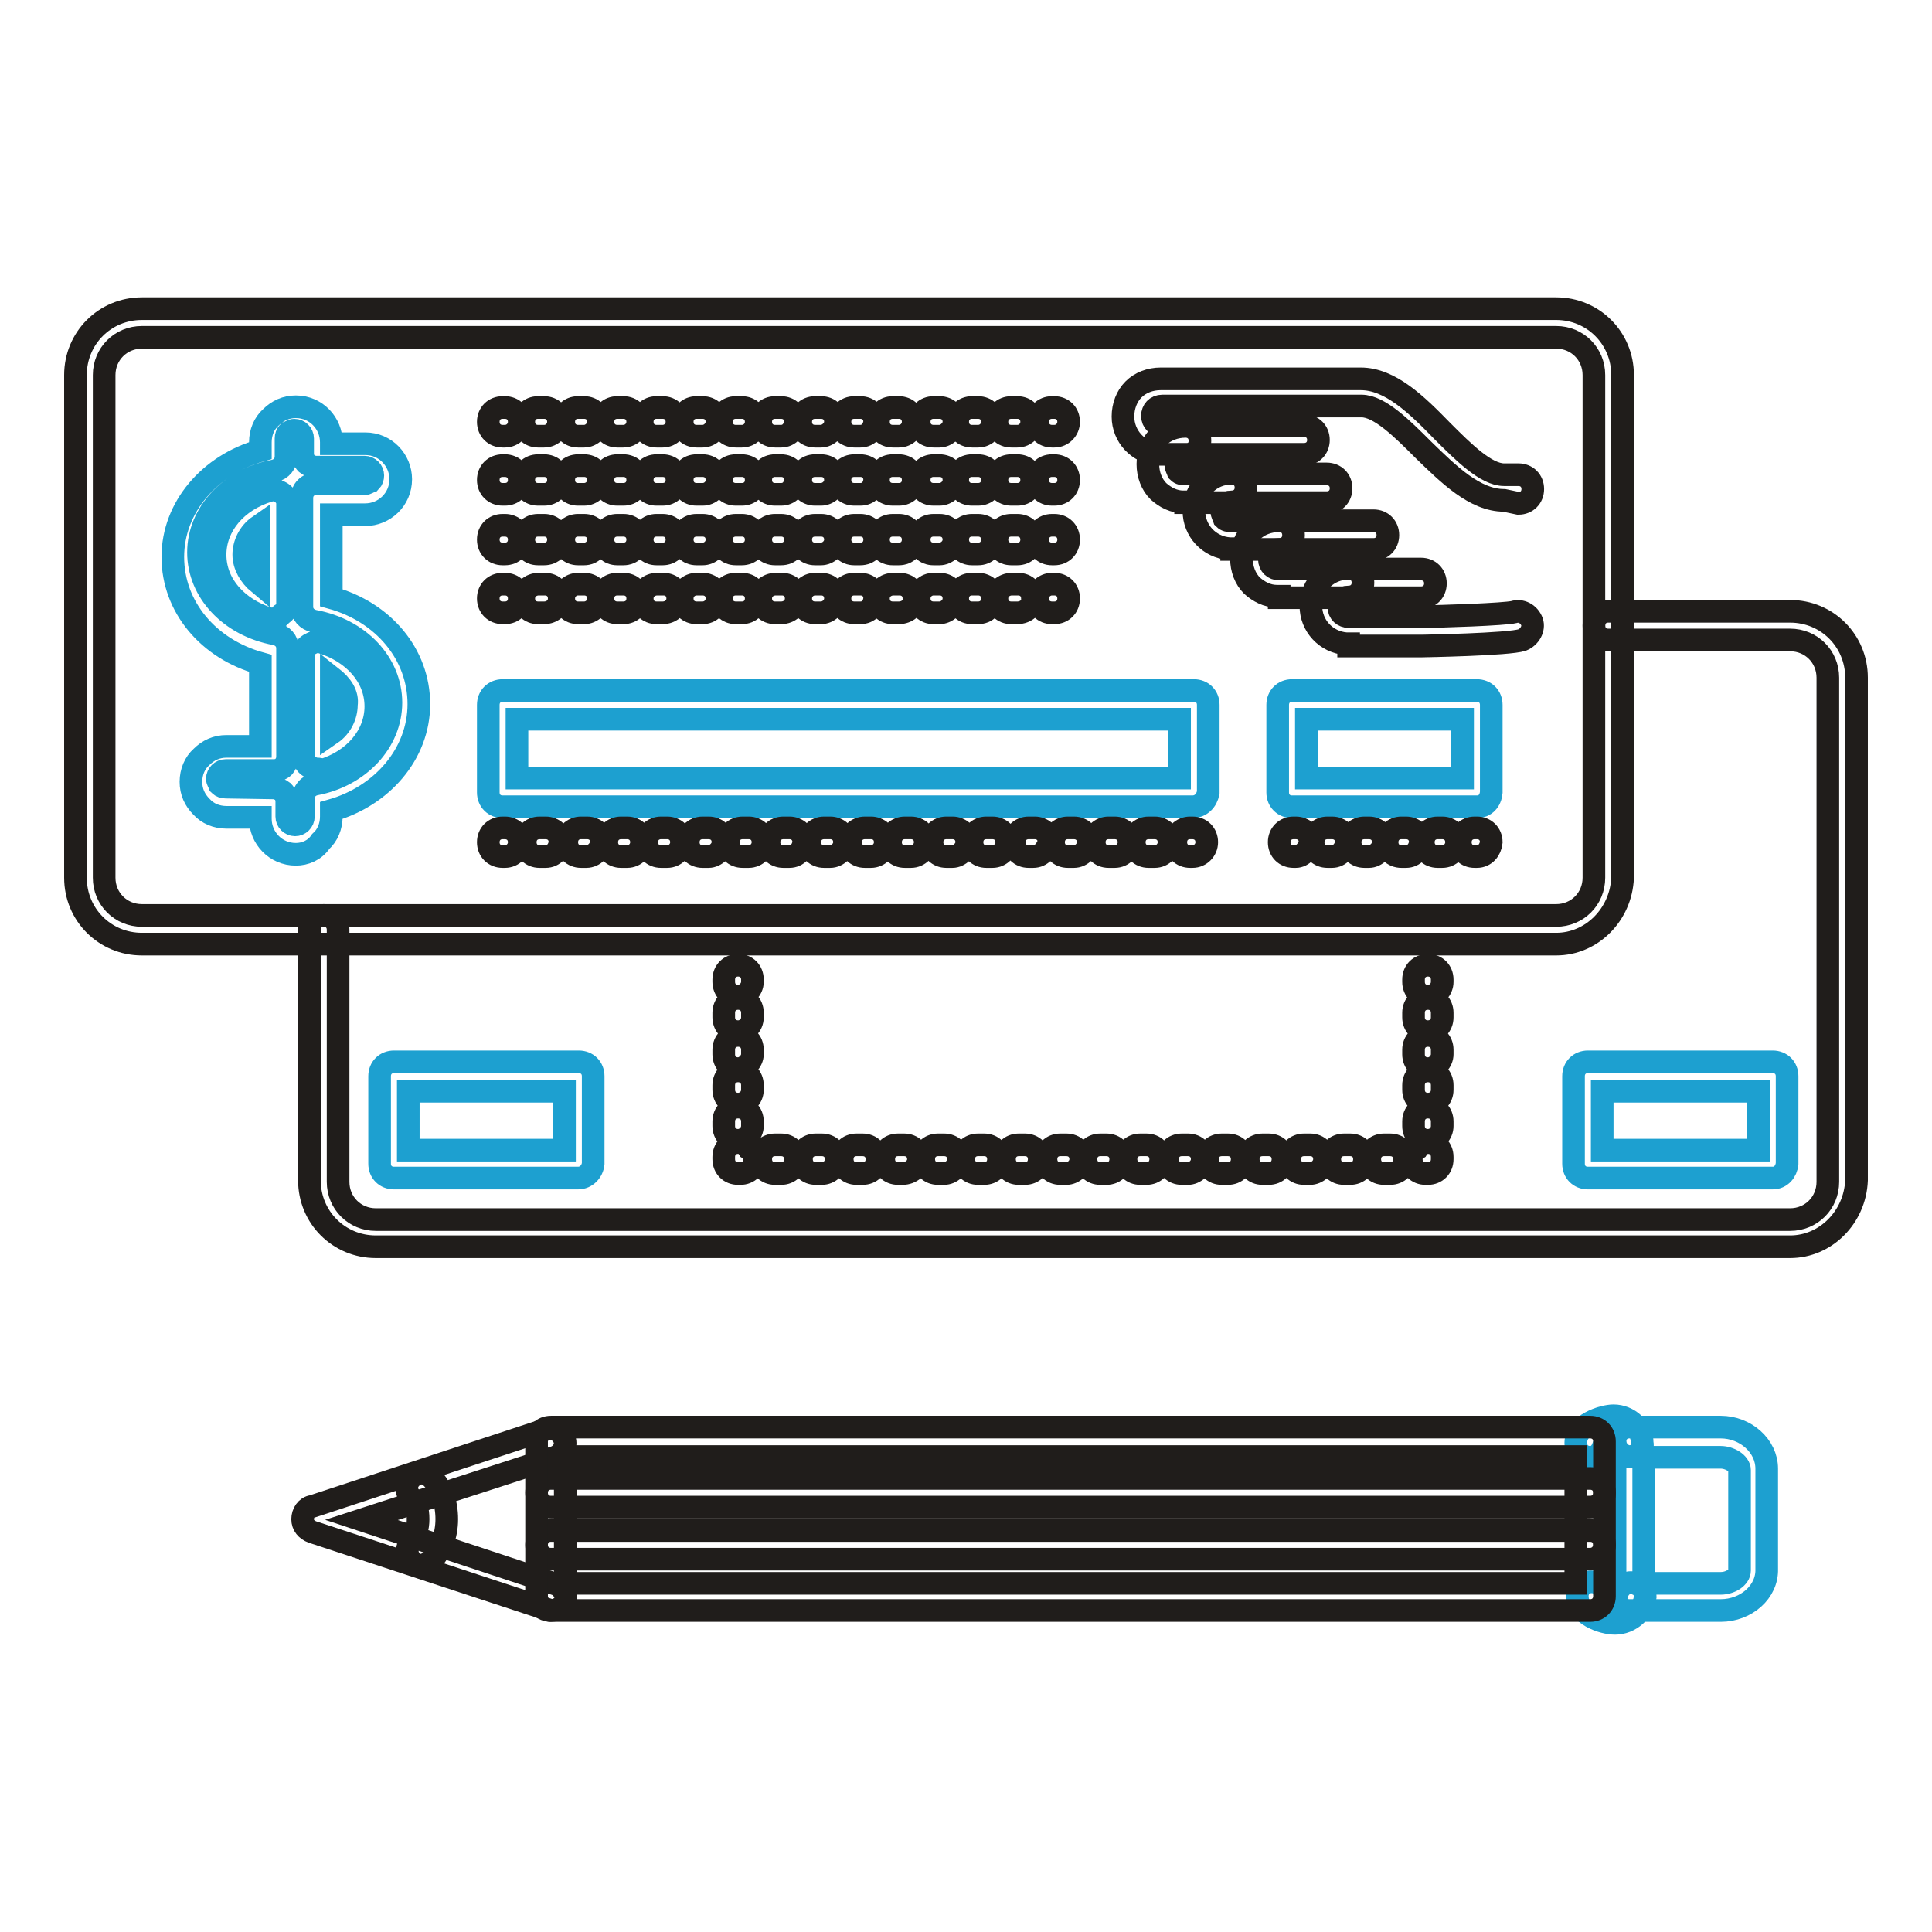
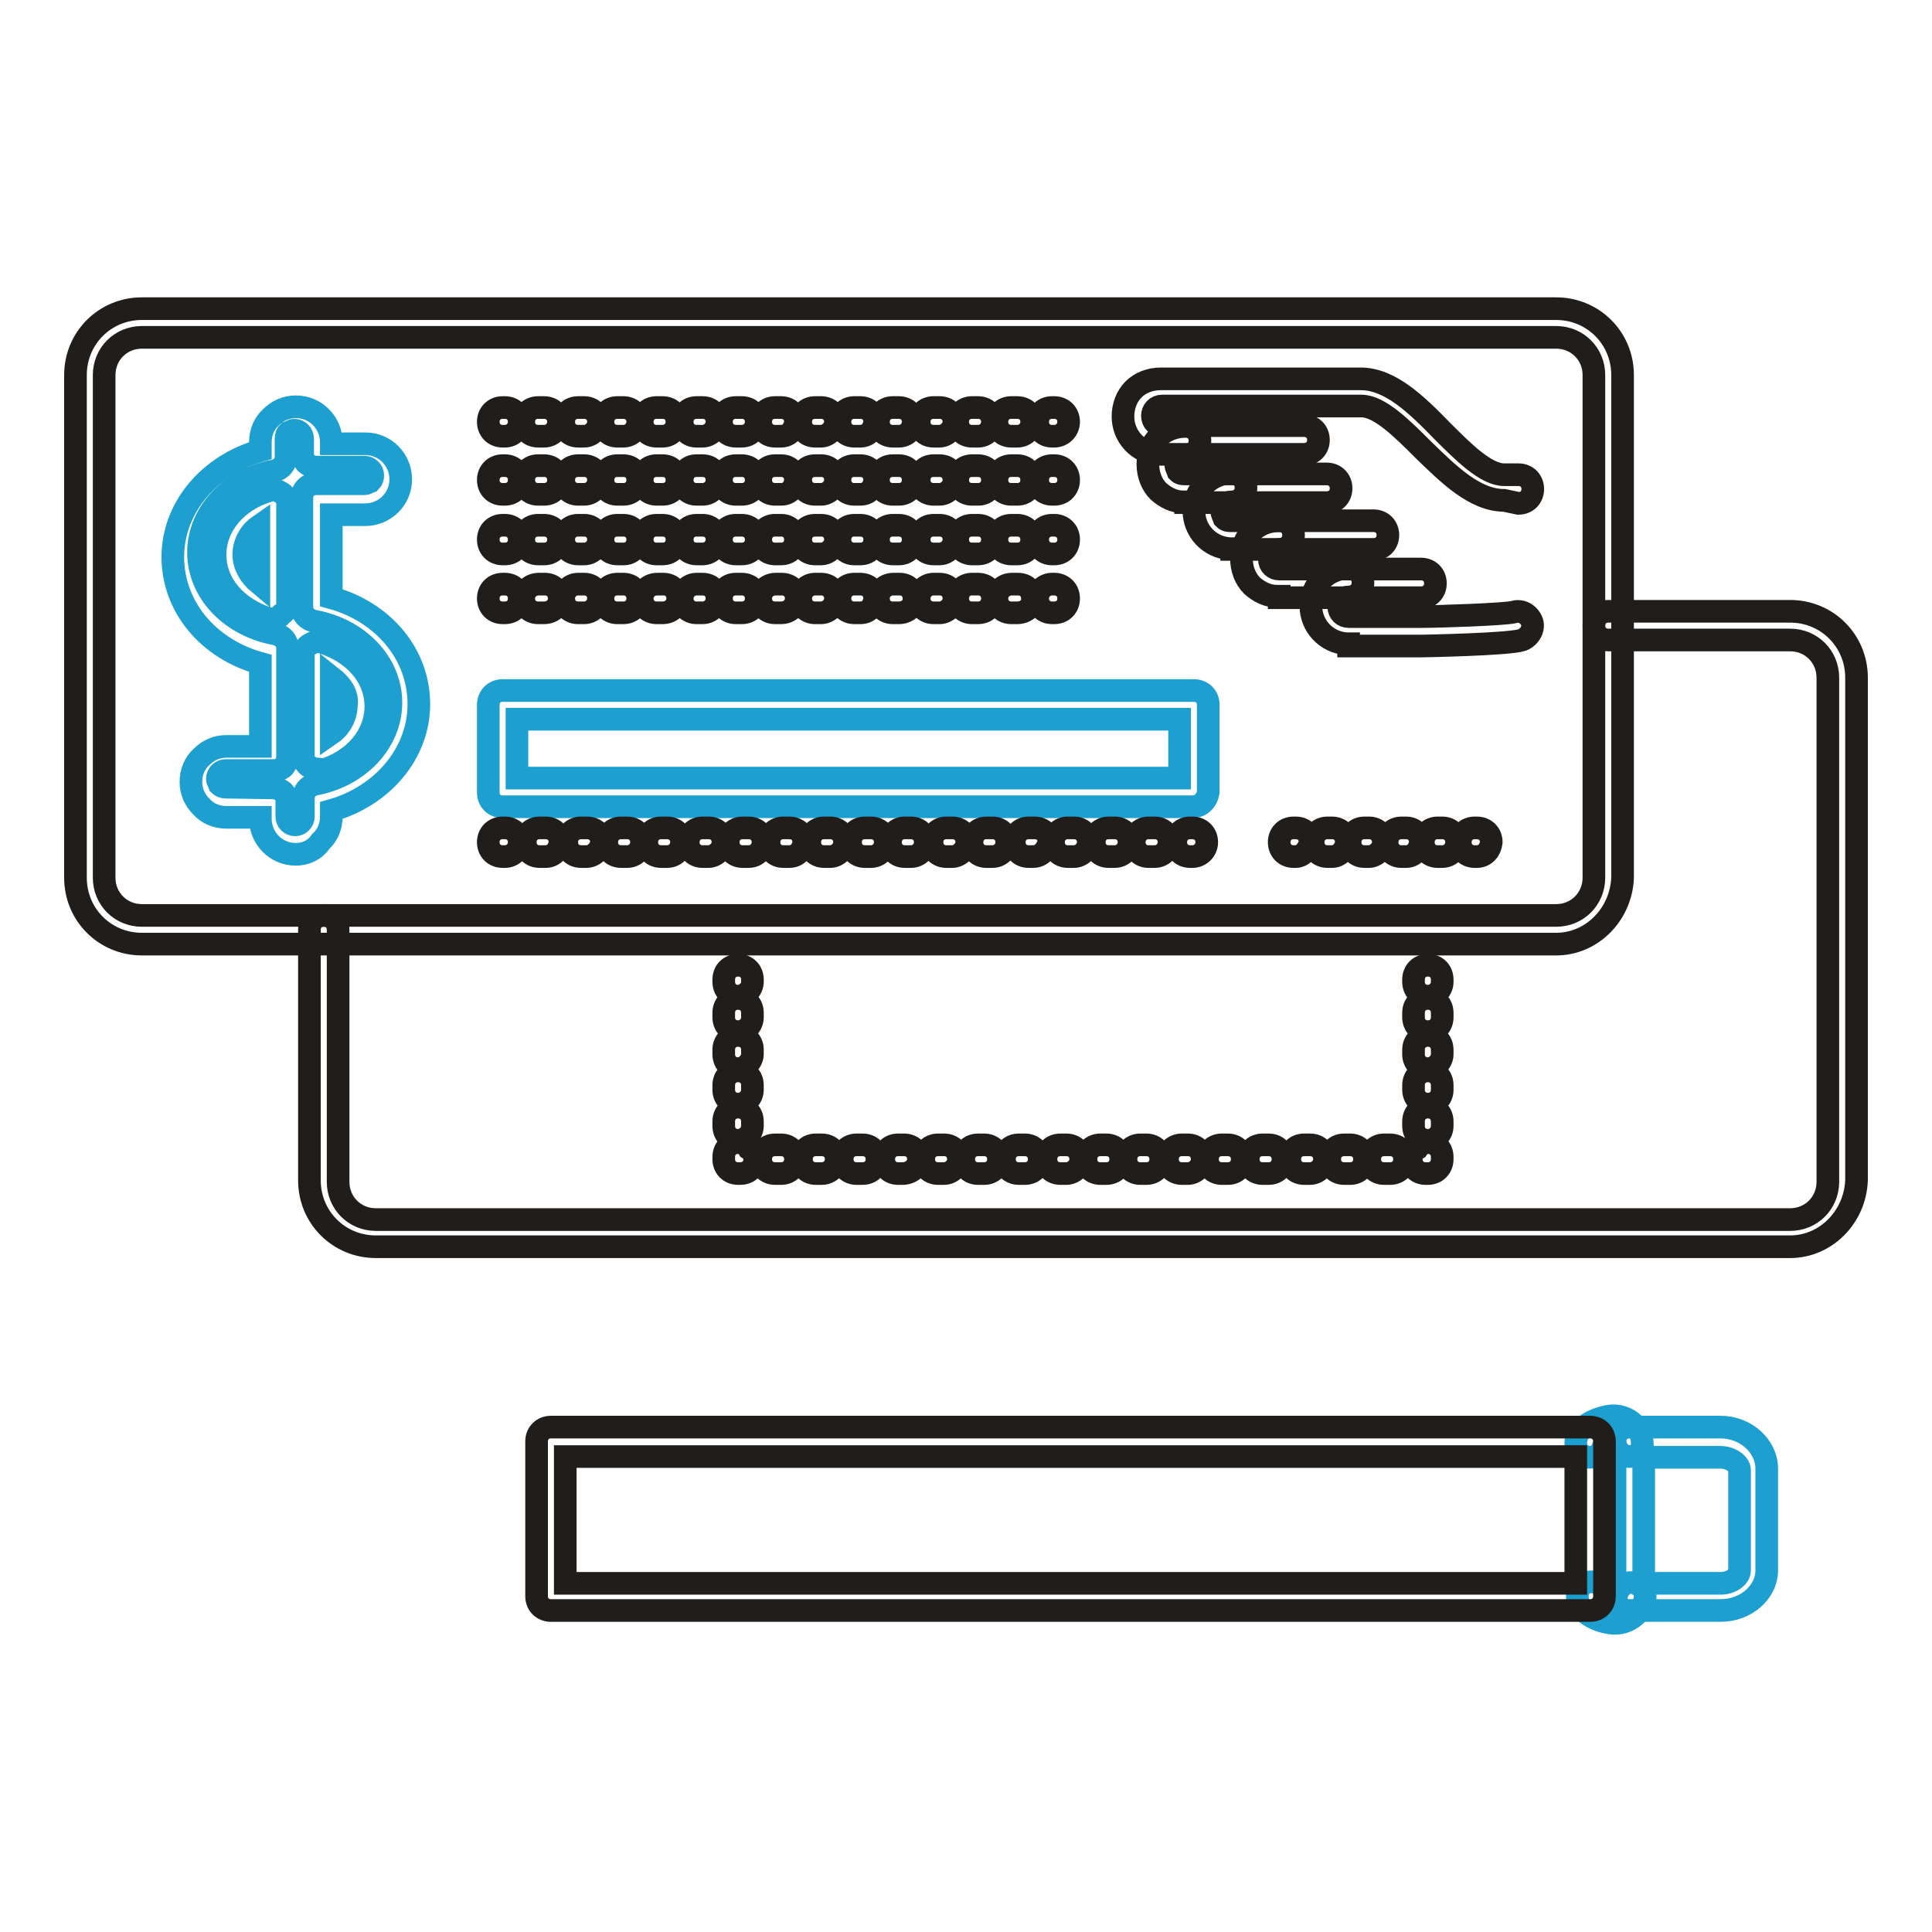
<svg xmlns="http://www.w3.org/2000/svg" version="1.1" x="0px" y="0px" viewBox="0 0 256 256" enable-background="new 0 0 256 256" xml:space="preserve">
  <g>
    <path stroke-width="3" fill-opacity="0" stroke="#1da0d0" d="M228,213.4h-12.1c-1.1,0-1.9-0.8-1.9-1.9V191c0-1.1,0.8-1.9,1.9-1.9H228c3.3,0,6.1,2.5,6.1,5.5v13.3 C234.2,210.9,231.4,213.4,228,213.4L228,213.4z M217.8,209.8H228c1.3,0,2.5-0.8,2.5-1.7v-13.3c0-0.9-1.3-1.7-2.5-1.7h-10.2V209.8 L217.8,209.8z" />
    <path stroke-width="3" fill-opacity="0" stroke="#1da0d0" d="M215.9,193c-0.9,0-1.7-0.8-1.9-1.7h-0.2c-0.5,0-1.1,0.3-1.4,0.5c-0.3,0.8-0.9,1.3-1.7,1.3 c-1.1,0-1.9-0.8-1.9-1.9c0-2.5,3.6-3.6,5-3.6c2,0,3.8,1.6,3.8,3.6C217.8,192.1,217,193,215.9,193z M214,215.1c-1.6,0-5-1.1-5-3.6 c0-1.1,0.8-1.9,1.9-1.9c0.8,0,1.6,0.5,1.7,1.3c0.3,0.2,1.1,0.5,1.4,0.5h0.2c0.2-0.9,0.9-1.7,1.9-1.7c1.1,0,1.9,0.8,1.9,1.9 C217.8,213.5,216,215.1,214,215.1z" />
-     <path stroke-width="3" fill-opacity="0" stroke="#201d1b" d="M73,213.4c-0.2,0-0.3,0-0.6-0.2l-31-10.2c-0.8-0.3-1.3-0.9-1.3-1.7c0-0.8,0.5-1.6,1.3-1.7l31-10.2 c0.9-0.3,2,0.2,2.4,1.3c0.3,0.9-0.2,2-1.3,2.4l-25.6,8.3l25.7,8.5c0.9,0.3,1.6,1.4,1.3,2.4C74.6,212.9,73.8,213.4,73,213.4z" />
-     <path stroke-width="3" fill-opacity="0" stroke="#201d1b" d="M55.8,207.4c-0.5,0-0.9-0.2-1.3-0.6c-0.8-0.8-0.6-1.9,0-2.7c0.6-0.6,0.9-1.7,0.9-2.8c0-1.3-0.3-2.2-0.9-2.8 c-0.8-0.8-0.8-1.9,0-2.7c0.8-0.8,1.9-0.8,2.7,0c1.3,1.3,2,3.3,2,5.5s-0.8,4.2-2,5.5C56.7,207.1,56.3,207.4,55.8,207.4z  M210.7,199.7H73c-1.1,0-1.9-0.8-1.9-1.9s0.8-1.9,1.9-1.9h137.7c1.1,0,1.9,0.8,1.9,1.9S211.8,199.7,210.7,199.7z M210.7,206.6H73 c-1.1,0-1.9-0.8-1.9-1.9s0.8-1.9,1.9-1.9h137.7c1.1,0,1.9,0.8,1.9,1.9C212.6,205.7,211.8,206.6,210.7,206.6z" />
    <path stroke-width="3" fill-opacity="0" stroke="#201d1b" d="M210.7,213.4H73c-1.1,0-1.9-0.8-1.9-1.9V191c0-1.1,0.8-1.9,1.9-1.9h137.7c1.1,0,1.9,0.8,1.9,1.9v20.5 C212.6,212.6,211.8,213.4,210.7,213.4z M74.9,209.8h133.9V193H74.9V209.8z M206.2,125.1H18.8c-4.9,0-8.8-3.9-8.8-8.8V49.7 c0-4.9,3.9-8.8,8.8-8.8h187.4c4.9,0,8.8,3.9,8.8,8.8v66.6C214.8,121.2,210.9,125.1,206.2,125.1L206.2,125.1z M18.8,44.7 c-2.8,0-5,2.2-5,5v66.6c0,2.8,2.2,5,5,5h187.4c2.8,0,5-2.2,5-5V49.7c0-2.8-2.2-5-5-5H18.8z" />
    <path stroke-width="3" fill-opacity="0" stroke="#201d1b" d="M237.2,165.2H49.8c-4.9,0-8.8-3.9-8.8-8.8v-33.2c0-1.1,0.8-1.9,1.9-1.9s1.9,0.8,1.9,1.9v33.4 c0,2.8,2.2,5,5,5h187.4c2.8,0,5-2.2,5-5V89.8c0-2.8-2.2-5-5-5h-24.1c-1.1,0-1.9-0.8-1.9-1.9c0-1.1,0.8-1.9,1.9-1.9h24.1 c4.9,0,8.8,3.9,8.8,8.8v66.6C245.8,161.3,241.9,165.2,237.2,165.2z M139.7,73.4h-0.3c-1.1,0-1.9-0.8-1.9-1.9s0.8-1.9,1.9-1.9h0.3 c1.1,0,1.9,0.8,1.9,1.9S140.8,73.4,139.7,73.4L139.7,73.4z M134.8,73.4H134c-1.1,0-1.9-0.8-1.9-1.9s0.8-1.9,1.9-1.9h0.8 c1.1,0,1.9,0.8,1.9,1.9S135.9,73.4,134.8,73.4z M129.6,73.4h-0.8c-1.1,0-1.9-0.8-1.9-1.9s0.8-1.9,1.9-1.9h0.8 c1.1,0,1.9,0.8,1.9,1.9S130.7,73.4,129.6,73.4z M124.5,73.4h-0.8c-1.1,0-1.9-0.8-1.9-1.9s0.8-1.9,1.9-1.9h0.8 c1.1,0,1.9,0.8,1.9,1.9S125.4,73.4,124.5,73.4L124.5,73.4z M119.1,73.4h-0.8c-1.1,0-1.9-0.8-1.9-1.9s0.8-1.9,1.9-1.9h0.8 c1.1,0,1.9,0.8,1.9,1.9S120.2,73.4,119.1,73.4z M114,73.4h-0.8c-1.1,0-1.9-0.8-1.9-1.9s0.8-1.9,1.9-1.9h0.8c1.1,0,1.9,0.8,1.9,1.9 S115.1,73.4,114,73.4z M108.8,73.4H108c-1.1,0-1.9-0.8-1.9-1.9s0.8-1.9,1.9-1.9h0.8c1.1,0,1.9,0.8,1.9,1.9S109.7,73.4,108.8,73.4 L108.8,73.4z M103.5,73.4h-0.8c-1.1,0-1.9-0.8-1.9-1.9s0.8-1.9,1.9-1.9h0.8c1.1,0,1.9,0.8,1.9,1.9S104.6,73.4,103.5,73.4z  M98.3,73.4h-0.8c-1.1,0-1.9-0.8-1.9-1.9s0.8-1.9,1.9-1.9h0.8c1.1,0,1.9,0.8,1.9,1.9S99.4,73.4,98.3,73.4z M93.1,73.4h-0.8 c-1.1,0-1.9-0.8-1.9-1.9s0.8-1.9,1.9-1.9h0.8c1.1,0,1.9,0.8,1.9,1.9S94.1,73.4,93.1,73.4L93.1,73.4z M87.8,73.4H87 c-1.1,0-1.9-0.8-1.9-1.9s0.8-1.9,1.9-1.9h0.8c1.1,0,1.9,0.8,1.9,1.9S88.9,73.4,87.8,73.4z M82.6,73.4h-0.8c-1.1,0-1.9-0.8-1.9-1.9 s0.8-1.9,1.9-1.9h0.8c1.1,0,1.9,0.8,1.9,1.9S83.7,73.4,82.6,73.4z M77.4,73.4h-0.8c-1.1,0-1.9-0.8-1.9-1.9s0.8-1.9,1.9-1.9h0.8 c1.1,0,1.9,0.8,1.9,1.9S78.4,73.4,77.4,73.4L77.4,73.4z M72.1,73.4h-0.8c-1.1,0-1.9-0.8-1.9-1.9s0.8-1.9,1.9-1.9h0.8 c1.1,0,1.9,0.8,1.9,1.9S73.2,73.4,72.1,73.4z M66.9,73.4h-0.3c-1.1,0-1.9-0.8-1.9-1.9s0.8-1.9,1.9-1.9h0.3c1.1,0,1.9,0.8,1.9,1.9 S68,73.4,66.9,73.4z M139.7,81.2h-0.3c-1.1,0-1.9-0.8-1.9-1.9c0-1.1,0.9-1.9,1.9-1.9h0.3c1.1,0,1.9,0.8,1.9,1.9 C141.6,80.4,140.8,81.2,139.7,81.2L139.7,81.2z M134.8,81.2H134c-1.1,0-1.9-0.8-1.9-1.9c0-1.1,0.9-1.9,2-1.9h0.8 c1.1,0,1.9,0.8,1.9,1.9C136.9,80.4,135.9,81.2,134.8,81.2L134.8,81.2z M129.6,81.2h-0.8c-1.1,0-1.9-0.8-1.9-1.9 c0-1.1,0.8-1.9,1.9-1.9h0.8c1.1,0,1.9,0.8,1.9,1.9C131.5,80.4,130.7,81.2,129.6,81.2z M124.5,81.2h-0.8c-1.1,0-1.9-0.8-1.9-1.9 c0-1.1,0.9-1.9,1.9-1.9h0.8c1.1,0,1.9,0.8,1.9,1.9C126.4,80.4,125.4,81.2,124.5,81.2L124.5,81.2z M119.1,81.2h-0.8 c-1.1,0-1.9-0.8-1.9-1.9c0-1.1,0.9-1.9,2-1.9h0.8c1.1,0,1.9,0.8,1.9,1.9C121.2,80.4,120.2,81.2,119.1,81.2L119.1,81.2z M114,81.2 h-0.8c-1.1,0-1.9-0.8-1.9-1.9c0-1.1,0.8-1.9,1.9-1.9h0.8c1.1,0,1.9,0.8,1.9,1.9C115.8,80.4,115.1,81.2,114,81.2z M108.8,81.2H108 c-1.1,0-1.9-0.8-1.9-1.9c0-1.1,0.9-1.9,1.9-1.9h0.8c1.1,0,1.9,0.8,1.9,1.9C110.7,80.4,109.7,81.2,108.8,81.2L108.8,81.2z  M103.5,81.2h-0.8c-1.1,0-1.9-0.8-1.9-1.9c0-1.1,0.9-1.9,2-1.9h0.8c1.1,0,1.9,0.8,1.9,1.9C105.5,80.4,104.6,81.2,103.5,81.2 L103.5,81.2z M98.3,81.2h-0.8c-1.1,0-1.9-0.8-1.9-1.9c0-1.1,0.8-1.9,1.9-1.9h0.8c1.1,0,1.9,0.8,1.9,1.9 C100.2,80.4,99.4,81.2,98.3,81.2z M93.1,81.2h-0.8c-1.1,0-1.9-0.8-1.9-1.9c0-1.1,0.9-1.9,1.9-1.9h0.8c1.1,0,1.9,0.8,1.9,1.9 C95,80.4,94.1,81.2,93.1,81.2L93.1,81.2z M87.8,81.2H87c-1.1,0-1.9-0.8-1.9-1.9c0-1.1,0.9-1.9,2-1.9h0.8c1.1,0,1.9,0.8,1.9,1.9 C89.8,80.4,88.9,81.2,87.8,81.2L87.8,81.2z M82.6,81.2h-0.8c-1.1,0-1.9-0.8-1.9-1.9c0-1.1,0.8-1.9,1.9-1.9h0.8 c1.1,0,1.9,0.8,1.9,1.9C84.5,80.4,83.7,81.2,82.6,81.2z M77.4,81.2h-0.8c-1.1,0-1.9-0.8-1.9-1.9c0-1.1,0.9-1.9,1.9-1.9h0.8 c1.1,0,1.9,0.8,1.9,1.9C79.3,80.4,78.4,81.2,77.4,81.2L77.4,81.2z M72.1,81.2h-0.8c-1.1,0-1.9-0.8-1.9-1.9c0-1.1,0.9-1.9,2-1.9h0.8 c1.1,0,1.9,0.8,1.9,1.9C74.1,80.4,73.2,81.2,72.1,81.2L72.1,81.2z M66.9,81.2h-0.3c-1.1,0-1.9-0.8-1.9-1.9c0-1.1,0.8-1.9,1.9-1.9 h0.3c1.1,0,1.9,0.8,1.9,1.9C68.8,80.4,68,81.2,66.9,81.2z M139.7,65.5h-0.3c-1.1,0-1.9-0.8-1.9-1.9c0-1.1,0.8-1.9,1.9-1.9h0.3 c1.1,0,1.9,0.8,1.9,1.9C141.6,64.7,140.8,65.5,139.7,65.5L139.7,65.5z M134.8,65.5H134c-1.1,0-1.9-0.8-1.9-1.9 c0-1.1,0.8-1.9,1.9-1.9h0.8c1.1,0,1.9,0.8,1.9,1.9C136.7,64.7,135.9,65.5,134.8,65.5z M129.6,65.5h-0.8c-1.1,0-1.9-0.8-1.9-1.9 c0-1.1,0.8-1.9,1.9-1.9h0.8c1.1,0,1.9,0.8,1.9,1.9C131.5,64.7,130.7,65.5,129.6,65.5z M124.5,65.5h-0.8c-1.1,0-1.9-0.8-1.9-1.9 c0-1.1,0.8-1.9,1.9-1.9h0.8c1.1,0,1.9,0.8,1.9,1.9C126.4,64.7,125.4,65.5,124.5,65.5L124.5,65.5z M119.1,65.5h-0.8 c-1.1,0-1.9-0.8-1.9-1.9c0-1.1,0.8-1.9,1.9-1.9h0.8c1.1,0,1.9,0.8,1.9,1.9C121,64.7,120.2,65.5,119.1,65.5z M114,65.5h-0.8 c-1.1,0-1.9-0.8-1.9-1.9c0-1.1,0.8-1.9,1.9-1.9h0.8c1.1,0,1.9,0.8,1.9,1.9C115.8,64.7,115.1,65.5,114,65.5z M108.8,65.5H108 c-1.1,0-1.9-0.8-1.9-1.9c0-1.1,0.8-1.9,1.9-1.9h0.8c1.1,0,1.9,0.8,1.9,1.9C110.7,64.7,109.7,65.5,108.8,65.5L108.8,65.5z  M103.5,65.5h-0.8c-1.1,0-1.9-0.8-1.9-1.9c0-1.1,0.8-1.9,1.9-1.9h0.8c1.1,0,1.9,0.8,1.9,1.9C105.3,64.7,104.6,65.5,103.5,65.5z  M98.3,65.5h-0.8c-1.1,0-1.9-0.8-1.9-1.9c0-1.1,0.8-1.9,1.9-1.9h0.8c1.1,0,1.9,0.8,1.9,1.9C100.2,64.7,99.4,65.5,98.3,65.5z  M93.1,65.5h-0.8c-1.1,0-1.9-0.8-1.9-1.9c0-1.1,0.8-1.9,1.9-1.9h0.8c1.1,0,1.9,0.8,1.9,1.9C95,64.7,94.1,65.5,93.1,65.5L93.1,65.5z  M87.8,65.5H87c-1.1,0-1.9-0.8-1.9-1.9c0-1.1,0.8-1.9,1.9-1.9h0.8c1.1,0,1.9,0.8,1.9,1.9C89.7,64.7,88.9,65.5,87.8,65.5z  M82.6,65.5h-0.8c-1.1,0-1.9-0.8-1.9-1.9c0-1.1,0.8-1.9,1.9-1.9h0.8c1.1,0,1.9,0.8,1.9,1.9C84.5,64.7,83.7,65.5,82.6,65.5z  M77.4,65.5h-0.8c-1.1,0-1.9-0.8-1.9-1.9c0-1.1,0.8-1.9,1.9-1.9h0.8c1.1,0,1.9,0.8,1.9,1.9C79.3,64.7,78.4,65.5,77.4,65.5 L77.4,65.5z M72.1,65.5h-0.8c-1.1,0-1.9-0.8-1.9-1.9c0-1.1,0.8-1.9,1.9-1.9h0.8c1.1,0,1.9,0.8,1.9,1.9C74,64.7,73.2,65.5,72.1,65.5 z M66.9,65.5h-0.3c-1.1,0-1.9-0.8-1.9-1.9c0-1.1,0.8-1.9,1.9-1.9h0.3c1.1,0,1.9,0.8,1.9,1.9C68.8,64.7,68,65.5,66.9,65.5z  M139.7,57.8h-0.3c-1.1,0-1.9-0.8-1.9-1.9c0-1.1,0.8-1.9,1.9-1.9h0.3c1.1,0,1.9,0.8,1.9,1.9C141.6,56.9,140.8,57.8,139.7,57.8z  M134.8,57.8H134c-1.1,0-1.9-0.8-1.9-1.9c0-1.1,0.8-1.9,1.9-1.9h0.8c1.1,0,1.9,0.8,1.9,1.9C136.7,56.9,135.9,57.8,134.8,57.8z  M129.6,57.8h-0.8c-1.1,0-1.9-0.8-1.9-1.9c0-1.1,0.8-1.9,1.9-1.9h0.8c1.1,0,1.9,0.8,1.9,1.9C131.5,56.9,130.7,57.8,129.6,57.8z  M124.5,57.8h-0.8c-1.1,0-1.9-0.8-1.9-1.9c0-1.1,0.8-1.9,1.9-1.9h0.8c1.1,0,1.9,0.8,1.9,1.9C126.4,56.9,125.4,57.8,124.5,57.8 L124.5,57.8z M119.1,57.8h-0.8c-1.1,0-1.9-0.8-1.9-1.9c0-1.1,0.8-1.9,1.9-1.9h0.8c1.1,0,1.9,0.8,1.9,1.9 C121,56.9,120.2,57.8,119.1,57.8z M114,57.8h-0.8c-1.1,0-1.9-0.8-1.9-1.9c0-1.1,0.8-1.9,1.9-1.9h0.8c1.1,0,1.9,0.8,1.9,1.9 C115.8,56.9,115.1,57.8,114,57.8z M108.8,57.8H108c-1.1,0-1.9-0.8-1.9-1.9c0-1.1,0.8-1.9,1.9-1.9h0.8c1.1,0,1.9,0.8,1.9,1.9 C110.7,56.9,109.7,57.8,108.8,57.8z M103.5,57.8h-0.8c-1.1,0-1.9-0.8-1.9-1.9c0-1.1,0.8-1.9,1.9-1.9h0.8c1.1,0,1.9,0.8,1.9,1.9 C105.3,56.9,104.6,57.8,103.5,57.8z M98.3,57.8h-0.8c-1.1,0-1.9-0.8-1.9-1.9c0-1.1,0.8-1.9,1.9-1.9h0.8c1.1,0,1.9,0.8,1.9,1.9 C100.2,56.9,99.4,57.8,98.3,57.8z M93.1,57.8h-0.8c-1.1,0-1.9-0.8-1.9-1.9c0-1.1,0.8-1.9,1.9-1.9h0.8c1.1,0,1.9,0.8,1.9,1.9 C95,56.9,94.1,57.8,93.1,57.8z M87.8,57.8H87c-1.1,0-1.9-0.8-1.9-1.9c0-1.1,0.8-1.9,1.9-1.9h0.8c1.1,0,1.9,0.8,1.9,1.9 C89.7,56.9,88.9,57.8,87.8,57.8z M82.6,57.8h-0.8c-1.1,0-1.9-0.8-1.9-1.9c0-1.1,0.8-1.9,1.9-1.9h0.8c1.1,0,1.9,0.8,1.9,1.9 C84.5,56.9,83.7,57.8,82.6,57.8z M77.4,57.8h-0.8c-1.1,0-1.9-0.8-1.9-1.9c0-1.1,0.8-1.9,1.9-1.9h0.8c1.1,0,1.9,0.8,1.9,1.9 C79.3,56.9,78.4,57.8,77.4,57.8z M72.1,57.8h-0.8c-1.1,0-1.9-0.8-1.9-1.9c0-1.1,0.8-1.9,1.9-1.9h0.8c1.1,0,1.9,0.8,1.9,1.9 C74,56.9,73.2,57.8,72.1,57.8z M66.9,57.8h-0.3c-1.1,0-1.9-0.8-1.9-1.9c0-1.1,0.8-1.9,1.9-1.9h0.3c1.1,0,1.9,0.8,1.9,1.9 C68.8,56.9,68,57.8,66.9,57.8z" />
    <path stroke-width="3" fill-opacity="0" stroke="#1da0d0" d="M158,106.9H66.6c-1.1,0-1.9-0.8-1.9-1.9V93.4c0-1.1,0.8-1.9,1.9-1.9h91.6c1.1,0,1.9,0.8,1.9,1.9V105 C159.9,106.1,159.1,106.9,158,106.9z M68.5,103.1h87.8v-7.8H68.5V103.1z" />
    <path stroke-width="3" fill-opacity="0" stroke="#201d1b" d="M189.2,132c-1.1,0-1.9-0.8-1.9-1.9v-0.3c0-1.1,0.8-1.9,1.9-1.9c1.1,0,1.9,0.8,1.9,1.9v0.3 C191.1,131.1,190.3,132,189.2,132z M189.2,151.1c-1.1,0-1.9-0.8-1.9-1.9v-0.6c0-1.1,0.8-1.9,1.9-1.9c1.1,0,1.9,0.8,1.9,1.9v0.6 C191.1,150.2,190.3,151.1,189.2,151.1z M189.2,146.3c-1.1,0-1.9-0.8-1.9-1.9v-0.6c0-1.1,0.8-1.9,1.9-1.9c1.1,0,1.9,0.8,1.9,1.9v0.6 C191.1,145.5,190.3,146.3,189.2,146.3z M189.2,141.6c-1.1,0-1.9-0.8-1.9-1.9v-0.6c0-1.1,0.8-1.9,1.9-1.9c1.1,0,1.9,0.8,1.9,1.9v0.6 C191.1,140.6,190.3,141.6,189.2,141.6z M189.2,136.7c-1.1,0-1.9-0.8-1.9-1.9v-0.6c0-1.1,0.8-1.9,1.9-1.9c1.1,0,1.9,0.8,1.9,1.9v0.6 C191.1,135.9,190.3,136.7,189.2,136.7z M189.2,155.5h-0.3c-1.1,0-1.9-0.8-1.9-1.9c0-0.6,0.3-1.1,0.8-1.4c0.3-0.5,0.9-0.8,1.4-0.8 c1.1,0,1.9,0.8,1.9,1.9v0.3C191.1,154.7,190.3,155.5,189.2,155.5z M184.2,155.5h-0.8c-1.1,0-1.9-0.8-1.9-1.9s0.8-1.9,1.9-1.9h0.8 c1.1,0,1.9,0.8,1.9,1.9S185.3,155.5,184.2,155.5z M178.9,155.5h-0.8c-1.1,0-1.9-0.8-1.9-1.9s0.8-1.9,1.9-1.9h0.8 c1.1,0,1.9,0.8,1.9,1.9S180,155.5,178.9,155.5z M173.6,155.5h-0.8c-1.1,0-1.9-0.8-1.9-1.9s0.8-1.9,1.9-1.9h0.8 c1.1,0,1.9,0.8,1.9,1.9S174.5,155.5,173.6,155.5z M168.1,155.5h-0.8c-1.1,0-1.9-0.8-1.9-1.9s0.8-1.9,1.9-1.9h0.8 c1.1,0,1.9,0.8,1.9,1.9S169.2,155.5,168.1,155.5z M162.7,155.5h-0.8c-1.1,0-1.9-0.8-1.9-1.9s0.8-1.9,1.9-1.9h0.8 c1.1,0,1.9,0.8,1.9,1.9S163.8,155.5,162.7,155.5z M157.4,155.5h-0.8c-1.1,0-1.9-0.8-1.9-1.9s0.8-1.9,1.9-1.9h0.8 c1.1,0,1.9,0.8,1.9,1.9S158.3,155.5,157.4,155.5z M151.9,155.5h-0.8c-1.1,0-1.9-0.8-1.9-1.9s0.8-1.9,1.9-1.9h0.8 c1.1,0,1.9,0.8,1.9,1.9S153,155.5,151.9,155.5z M146.6,155.5h-0.8c-1.1,0-1.9-0.8-1.9-1.9s0.8-1.9,1.9-1.9h0.8 c1.1,0,1.9,0.8,1.9,1.9S147.7,155.5,146.6,155.5z M141.3,155.5h-0.8c-1.1,0-1.9-0.8-1.9-1.9s0.8-1.9,1.9-1.9h0.8 c1.1,0,1.9,0.8,1.9,1.9S142.2,155.5,141.3,155.5z M135.8,155.5H135c-1.1,0-1.9-0.8-1.9-1.9s0.8-1.9,1.9-1.9h0.8 c1.1,0,1.9,0.8,1.9,1.9S136.9,155.5,135.8,155.5z M130.4,155.5h-0.8c-1.1,0-1.9-0.8-1.9-1.9s0.8-1.9,1.9-1.9h0.8 c1.1,0,1.9,0.8,1.9,1.9S131.5,155.5,130.4,155.5z M125.1,155.5h-0.8c-1.1,0-1.9-0.8-1.9-1.9s0.8-1.9,1.9-1.9h0.8 c1.1,0,1.9,0.8,1.9,1.9S126,155.5,125.1,155.5z M119.6,155.5H119c-1.1,0-1.9-0.8-1.9-1.9s0.8-1.9,1.9-1.9h0.8 c1.1,0,1.9,0.8,1.9,1.9S120.7,155.5,119.6,155.5L119.6,155.5z M114.3,155.5h-0.8c-1.1,0-1.9-0.8-1.9-1.9s0.8-1.9,1.9-1.9h0.8 c1.1,0,1.9,0.8,1.9,1.9S115.4,155.5,114.3,155.5z M108.9,155.5h-0.8c-1.1,0-1.9-0.8-1.9-1.9s0.8-1.9,1.9-1.9h0.8 c1.1,0,1.9,0.8,1.9,1.9S109.9,155.5,108.9,155.5z M103.5,155.5h-0.8c-1.1,0-1.9-0.8-1.9-1.9s0.8-1.9,1.9-1.9h0.8 c1.1,0,1.9,0.8,1.9,1.9S104.6,155.5,103.5,155.5z M98.1,155.5h-0.3c-1.1,0-1.9-0.8-1.9-1.9v-0.3c0-1.1,0.8-1.9,1.9-1.9 c0.6,0,1.1,0.3,1.4,0.8c0.5,0.3,0.8,0.9,0.8,1.4C100,154.7,99.2,155.5,98.1,155.5z M97.8,151.1c-1.1,0-1.9-0.8-1.9-1.9v-0.6 c0-1.1,0.8-1.9,1.9-1.9c1.1,0,1.9,0.8,1.9,1.9v0.6C99.7,150.2,98.8,151.1,97.8,151.1z M97.8,146.3c-1.1,0-1.9-0.8-1.9-1.9v-0.6 c0-1.1,0.8-1.9,1.9-1.9c1.1,0,1.9,0.8,1.9,1.9v0.6C99.7,145.5,98.8,146.3,97.8,146.3z M97.8,141.6c-1.1,0-1.9-0.8-1.9-1.9v-0.6 c0-1.1,0.8-1.9,1.9-1.9c1.1,0,1.9,0.8,1.9,1.9v0.6C99.7,140.6,98.8,141.6,97.8,141.6z M97.8,136.7c-1.1,0-1.9-0.8-1.9-1.9v-0.6 c0-1.1,0.8-1.9,1.9-1.9c1.1,0,1.9,0.8,1.9,1.9v0.6C99.7,135.9,98.8,136.7,97.8,136.7z M97.8,132c-1.1,0-1.9-0.8-1.9-1.9v-0.3 c0-1.1,0.8-1.9,1.9-1.9c1.1,0,1.9,0.8,1.9,1.9v0.3C99.7,131.1,98.8,132,97.8,132z" />
-     <path stroke-width="3" fill-opacity="0" stroke="#1da0d0" d="M195.7,106.9h-24.5c-1.1,0-1.9-0.8-1.9-1.9V93.4c0-1.1,0.8-1.9,1.9-1.9h24.5c1.1,0,1.9,0.8,1.9,1.9V105 C197.5,106.1,196.8,106.9,195.7,106.9z M173.1,103.1h20.7v-7.8h-20.7V103.1z M76.6,156.1H52.2c-1.1,0-1.9-0.8-1.9-1.9v-11.6 c0-1.1,0.8-1.9,1.9-1.9h24.5c1.1,0,1.9,0.8,1.9,1.9v11.6C78.5,155.2,77.7,156.1,76.6,156.1z M54.1,152.4h20.7v-7.8H54.1V152.4z  M234.9,156.1h-24.5c-1.1,0-1.9-0.8-1.9-1.9v-11.6c0-1.1,0.8-1.9,1.9-1.9h24.5c1.1,0,1.9,0.8,1.9,1.9v11.6 C236.7,155.2,236,156.1,234.9,156.1z M212.3,152.4H233v-7.8h-20.7V152.4z" />
    <path stroke-width="3" fill-opacity="0" stroke="#201d1b" d="M199.3,66.3c-3.9,0-7.4-3.5-10.7-6.7c-2.8-2.8-5.8-5.8-8.2-5.8H154c-0.8,0-1.3,0.6-1.3,1.3 c0,0.8,0.6,1.3,1.3,1.3h18.8c1.1,0,1.9,0.8,1.9,1.9c0,1.1-0.8,1.9-1.9,1.9h-19.3c-2.7-0.2-4.7-2.4-4.7-5c0-1.4,0.5-2.7,1.4-3.6 c0.9-0.9,2.2-1.4,3.6-1.4h26.5c3.9,0,7.4,3.4,10.8,6.9c2.8,2.8,5.8,5.8,8.2,5.8h1.9c1.1,0,1.9,0.8,1.9,1.9c0,1.1-0.8,1.9-1.9,1.9 L199.3,66.3L199.3,66.3z" />
    <path stroke-width="3" fill-opacity="0" stroke="#201d1b" d="M157.1,66.5h-0.3c-1.3,0-2.4-0.6-3.3-1.4c-0.9-0.9-1.4-2.2-1.4-3.6s0.5-2.7,1.4-3.6 c0.9-0.9,2.2-1.4,3.6-1.4c1.1,0,1.9,0.8,1.9,1.9c0,1.1-0.8,1.9-1.9,1.9c-0.8,0-1.3,0.6-1.3,1.3c0,0.3,0.2,0.6,0.3,0.9 c0.3,0.3,0.6,0.3,0.9,0.3h18.8c1.1,0,1.9,0.8,1.9,1.9c0,1.1-0.8,1.9-1.9,1.9H157.1z" />
    <path stroke-width="3" fill-opacity="0" stroke="#201d1b" d="M163.2,72.7h-0.3c-2.7-0.2-4.7-2.4-4.7-5c0-2.8,2.2-5,5-5c1.1,0,1.9,0.8,1.9,1.9c0,1.1-0.8,1.9-1.9,1.9 c-0.8,0-1.3,0.6-1.3,1.3c0,0.3,0.2,0.6,0.3,0.9c0.3,0.3,0.6,0.3,0.9,0.3H182c1.1,0,1.9,0.8,1.9,1.9s-0.8,1.9-1.9,1.9H163.2z" />
    <path stroke-width="3" fill-opacity="0" stroke="#201d1b" d="M169.5,79h-0.3c-1.3,0-2.4-0.6-3.3-1.4c-0.9-0.9-1.4-2.2-1.4-3.6c0-1.4,0.5-2.7,1.4-3.6 c0.9-0.9,2.2-1.4,3.6-1.4c1.1,0,1.9,0.8,1.9,1.9s-0.8,1.9-1.9,1.9c-0.8,0-1.3,0.6-1.3,1.3c0,0.8,0.6,1.3,1.3,1.3h18.8 c1.1,0,1.9,0.8,1.9,1.9s-0.8,1.9-1.9,1.9H169.5L169.5,79z" />
    <path stroke-width="3" fill-opacity="0" stroke="#201d1b" d="M178.7,85.3h-0.3c-2.7-0.2-4.7-2.4-4.7-5c0-2.8,2.2-5,5-5c1.1,0,1.9,0.8,1.9,1.9s-0.8,1.9-1.9,1.9 c-0.8,0-1.3,0.6-1.3,1.3c0,0.8,0.6,1.3,1.3,1.3h9.7c2.5,0,11-0.3,12.2-0.6c0.9-0.3,2,0.2,2.4,1.3c0.3,0.9-0.3,2-1.3,2.4 c-1.7,0.6-13.2,0.8-13.3,0.8H178.7L178.7,85.3z" />
    <path stroke-width="3" fill-opacity="0" stroke="#1da0d0" d="M39.2,113.2c-2.7,0-4.7-2.2-4.7-4.7v-0.2h-4.5c-1.3,0-2.5-0.5-3.3-1.4c-0.9-0.9-1.4-2-1.4-3.3 c0-1.3,0.5-2.5,1.4-3.3c0.9-0.9,2-1.4,3.3-1.4h4.5v-11c-6.9-1.9-11.6-7.5-11.6-14.1s4.9-12.2,11.6-14.1v-1.1c0-1.3,0.5-2.5,1.4-3.3 c0.9-0.9,2-1.4,3.3-1.4c2.7,0,4.7,2.2,4.7,4.7v0.2h4.5c2.7,0,4.7,2.2,4.7,4.7c0,2.7-2.2,4.7-4.7,4.7h-4.5v11 c6.9,1.9,11.6,7.5,11.6,14.1c0,6.6-4.9,12.2-11.6,14.1v0.8c0,1.3-0.5,2.5-1.4,3.3C41.7,112.7,40.4,113.2,39.2,113.2L39.2,113.2z  M36.2,104.4c0.5,0,0.9,0.2,1.3,0.5c0.3,0.3,0.5,0.8,0.5,1.3v2c0,0.6,0.5,1.1,1.1,1.1c0.6,0,1.1-0.5,1.1-1.1v-2.4 c0-0.9,0.6-1.7,1.6-1.9c5.8-1.1,10-5.6,10-10.8c0-5.2-4.2-9.7-10.2-10.8c-0.9-0.2-1.6-0.9-1.6-1.9V66c0-1.1,0.8-1.9,1.9-1.9h6.4 c0.3,0,0.5-0.2,0.8-0.3c0.2-0.2,0.3-0.5,0.3-0.8c0-0.6-0.5-1.1-1.1-1.1h-6.4c-0.5,0-0.9-0.2-1.3-0.5c-0.3-0.3-0.5-0.8-0.5-1.3v-2 c0-0.6-0.5-1.1-1.1-1.1c-0.3,0-0.5,0.2-0.8,0.3c-0.2,0.2-0.3,0.5-0.3,0.8v2.4c0,0.9-0.6,1.7-1.6,1.9c-5.8,1.1-10,5.6-10,10.8 c0,5.2,4.2,9.7,10.2,10.8c0.9,0.2,1.6,0.9,1.6,1.9v14.4c0,0.5-0.2,0.9-0.5,1.3c-0.3,0.3-0.8,0.5-1.3,0.5h-6.4 c-0.6,0-1.1,0.5-1.1,1.1c0,0.3,0.2,0.5,0.3,0.8c0.2,0.2,0.5,0.3,0.8,0.3L36.2,104.4z M42.1,101.9c-0.5,0-0.8-0.2-1.1-0.3 c-0.5-0.3-0.8-0.9-0.8-1.4V86.8c0-0.6,0.3-1.1,0.8-1.4c0.5-0.3,1.1-0.5,1.6-0.3c4.2,1.3,7.2,4.5,7.2,8.5c0,3.8-2.8,7.2-7.2,8.5 C42.5,101.9,42.3,101.9,42.1,101.9z M43.9,89.7v7.5c1.3-0.9,2-2.4,2-3.8C46.1,92,45.3,90.8,43.9,89.7L43.9,89.7z M36.2,82h-0.5 c-4.2-1.3-7.2-4.5-7.2-8.5c0-3.8,2.8-7.2,7.2-8.5c0.6-0.2,1.1,0,1.6,0.3c0.5,0.3,0.8,0.9,0.8,1.4v13.3c0,0.6-0.3,1.1-0.8,1.4 C37,81.8,36.7,82,36.2,82z M34.3,69.7c-1.3,0.9-2,2.4-2,3.8c0,1.4,0.8,2.8,2,3.8V69.7L34.3,69.7z" />
    <path stroke-width="3" fill-opacity="0" stroke="#201d1b" d="M66.9,113.5h-0.3c-1.1,0-1.9-0.8-1.9-1.9c0-1.1,0.8-1.9,1.9-1.9h0.3c1.1,0,1.9,0.8,1.9,1.9 C68.8,112.6,68,113.5,66.9,113.5z M153,113.5h-0.8c-1.1,0-1.9-0.8-1.9-1.9c0-1.1,0.8-1.9,1.9-1.9h0.8c1.1,0,1.9,0.8,1.9,1.9 C154.9,112.6,154.1,113.5,153,113.5z M147.7,113.5h-0.8c-1.1,0-1.9-0.8-1.9-1.9c0-1.1,0.8-1.9,1.9-1.9h0.8c1.1,0,1.9,0.8,1.9,1.9 C149.6,112.6,148.8,113.5,147.7,113.5z M142.3,113.5h-0.8c-1.1,0-1.9-0.8-1.9-1.9c0-1.1,0.8-1.9,1.9-1.9h0.8c1.1,0,1.9,0.8,1.9,1.9 C144.2,112.6,143.3,113.5,142.3,113.5z M136.9,113.5h-0.6c-1.1,0-1.9-0.8-1.9-1.9c0-1.1,0.8-1.9,1.9-1.9h0.8c1.1,0,1.9,0.8,1.9,1.9 C138.7,112.6,138,113.5,136.9,113.5z M131.5,113.5h-0.8c-1.1,0-1.9-0.8-1.9-1.9c0-1.1,0.8-1.9,1.9-1.9h0.8c1.1,0,1.9,0.8,1.9,1.9 C133.4,112.6,132.6,113.5,131.5,113.5z M126.2,113.5h-0.8c-1.1,0-1.9-0.8-1.9-1.9c0-1.1,0.8-1.9,1.9-1.9h0.8c1.1,0,1.9,0.8,1.9,1.9 C128.1,112.6,127.1,113.5,126.2,113.5z M120.7,113.5h-0.8c-1.1,0-1.9-0.8-1.9-1.9c0-1.1,0.8-1.9,1.9-1.9h0.8c1.1,0,1.9,0.8,1.9,1.9 C122.6,112.6,121.8,113.5,120.7,113.5z M115.4,113.5h-0.8c-1.1,0-1.9-0.8-1.9-1.9c0-1.1,0.8-1.9,1.9-1.9h0.8c1.1,0,1.9,0.8,1.9,1.9 C117.3,112.6,116.5,113.5,115.4,113.5z M110,113.5h-0.8c-1.1,0-1.9-0.8-1.9-1.9c0-1.1,0.8-1.9,1.9-1.9h0.8c1.1,0,1.9,0.8,1.9,1.9 C111.9,112.6,111,113.5,110,113.5z M104.6,113.5h-0.8c-1.1,0-1.9-0.8-1.9-1.9c0-1.1,0.8-1.9,1.9-1.9h0.8c1.1,0,1.9,0.8,1.9,1.9 C106.4,112.6,105.7,113.5,104.6,113.5z M99.2,113.5h-0.8c-1.1,0-1.9-0.8-1.9-1.9c0-1.1,0.8-1.9,1.9-1.9h0.8c1.1,0,1.9,0.8,1.9,1.9 C101.1,112.6,100.3,113.5,99.2,113.5z M93.9,113.5h-0.8c-1.1,0-1.9-0.8-1.9-1.9c0-1.1,0.8-1.9,1.9-1.9h0.8c1.1,0,1.9,0.8,1.9,1.9 C95.8,112.6,94.8,113.5,93.9,113.5z M88.4,113.5h-0.8c-1.1,0-1.9-0.8-1.9-1.9c0-1.1,0.8-1.9,1.9-1.9h0.8c1.1,0,1.9,0.8,1.9,1.9 C90.3,112.6,89.5,113.5,88.4,113.5z M83.1,113.5h-0.8c-1.1,0-1.9-0.8-1.9-1.9c0-1.1,0.8-1.9,1.9-1.9h0.8c1.1,0,1.9,0.8,1.9,1.9 C85,112.6,84.2,113.5,83.1,113.5z M77.7,113.5H77c-1.1,0-1.9-0.8-1.9-1.9c0-1.1,0.8-1.9,1.9-1.9h0.8c1.1,0,1.9,0.8,1.9,1.9 C79.6,112.6,78.7,113.5,77.7,113.5z M72.3,113.5h-0.8c-1.1,0-1.9-0.8-1.9-1.9c0-1.1,0.8-1.9,1.9-1.9h0.8c1.1,0,1.9,0.8,1.9,1.9 C74.1,112.6,73.4,113.5,72.3,113.5z M158,113.5h-0.3c-1.1,0-1.9-0.8-1.9-1.9c0-1.1,0.8-1.9,1.9-1.9h0.3c1.1,0,1.9,0.8,1.9,1.9 C159.9,112.6,159.1,113.5,158,113.5z" />
    <path stroke-width="3" fill-opacity="0" stroke="#201d1b" d="M171.7,113.5h-0.3c-1.1,0-1.9-0.8-1.9-1.9c0-1.1,0.8-1.9,1.9-1.9h0.3c1.1,0,1.9,0.8,1.9,1.9 C173.4,112.6,172.6,113.5,171.7,113.5z M191.1,113.5h-0.6c-1.1,0-1.9-0.8-1.9-1.9c0-1.1,0.8-1.9,1.9-1.9h0.6c1.1,0,1.9,0.8,1.9,1.9 C193,112.6,192.2,113.5,191.1,113.5z M186.3,113.5h-0.6c-1.1,0-1.9-0.8-1.9-1.9c0-1.1,0.8-1.9,1.9-1.9h0.6c1.1,0,1.9,0.8,1.9,1.9 C188.1,112.6,187.4,113.5,186.3,113.5z M181.4,113.5h-0.6c-1.1,0-1.9-0.8-1.9-1.9c0-1.1,0.8-1.9,1.9-1.9h0.6c1.1,0,1.9,0.8,1.9,1.9 C183.3,112.6,182.3,113.5,181.4,113.5z M176.5,113.5h-0.6c-1.1,0-1.9-0.8-1.9-1.9c0-1.1,0.8-1.9,1.9-1.9h0.6c1.1,0,1.9,0.8,1.9,1.9 C178.3,112.6,177.5,113.5,176.5,113.5z M195.7,113.5h-0.3c-1.1,0-1.9-0.8-1.9-1.9c0-1.1,0.8-1.9,1.9-1.9h0.3c1.1,0,1.9,0.8,1.9,1.9 C197.5,112.6,196.8,113.5,195.7,113.5z" />
  </g>
</svg>